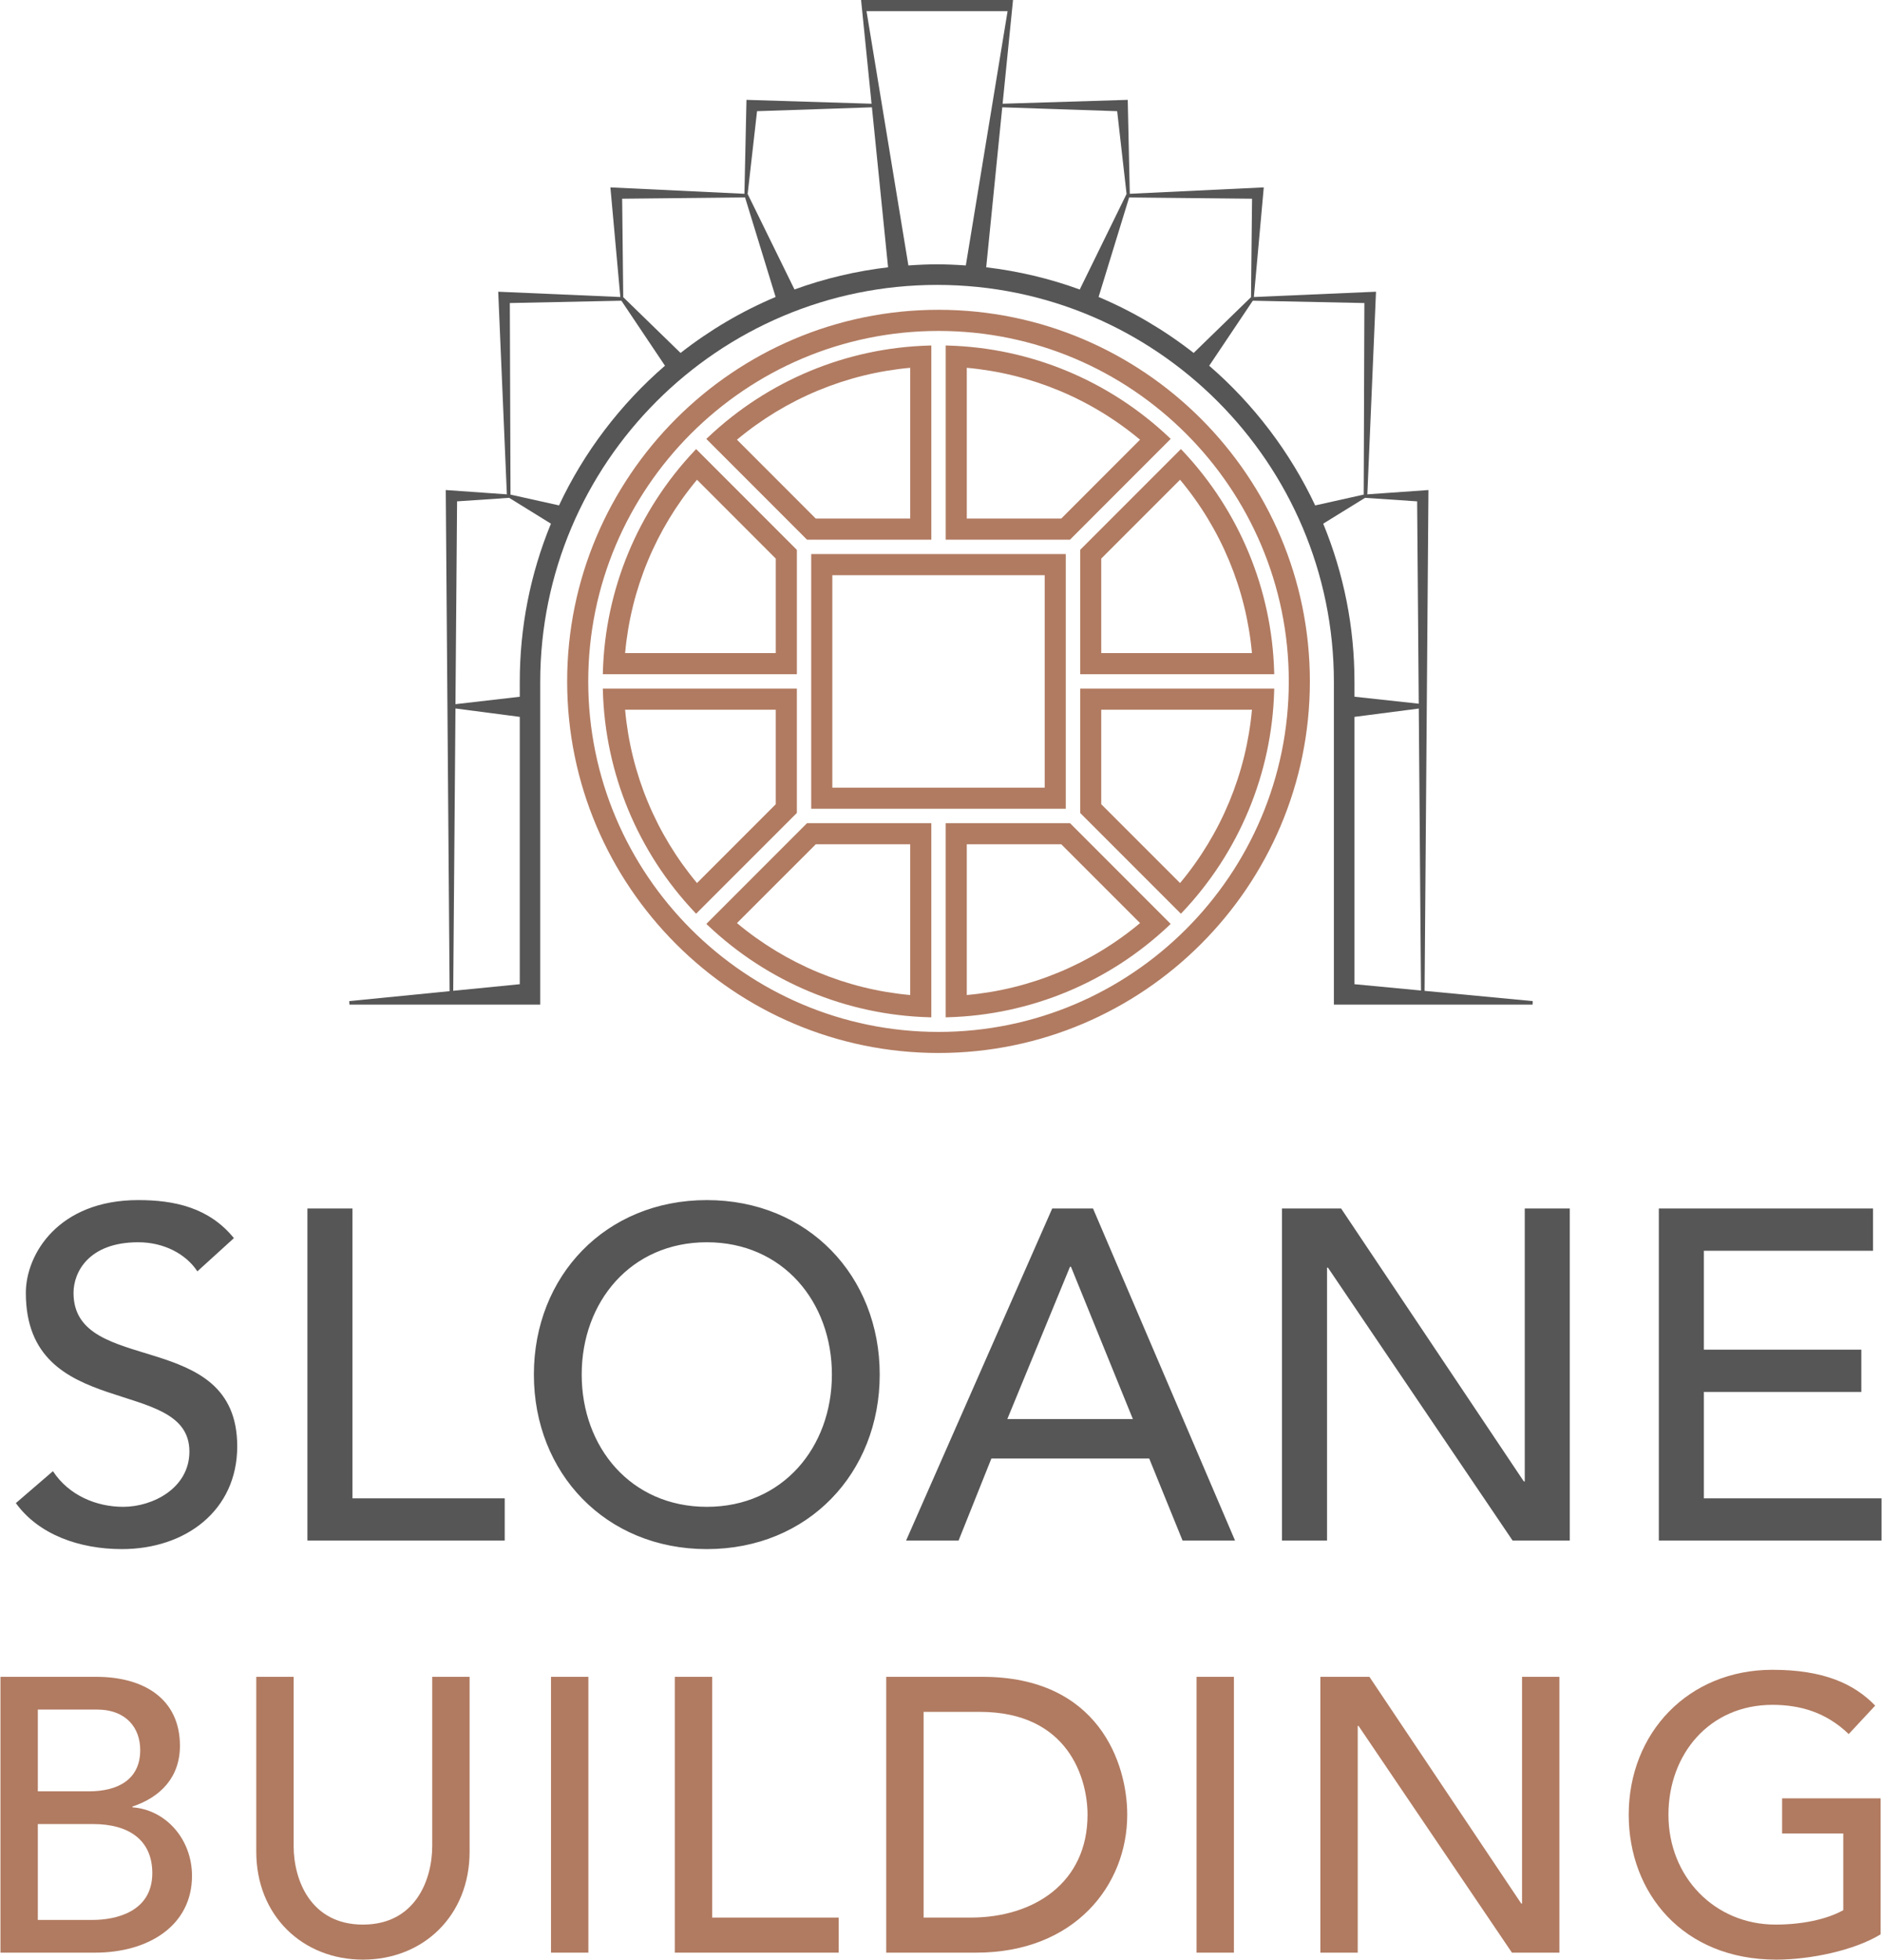
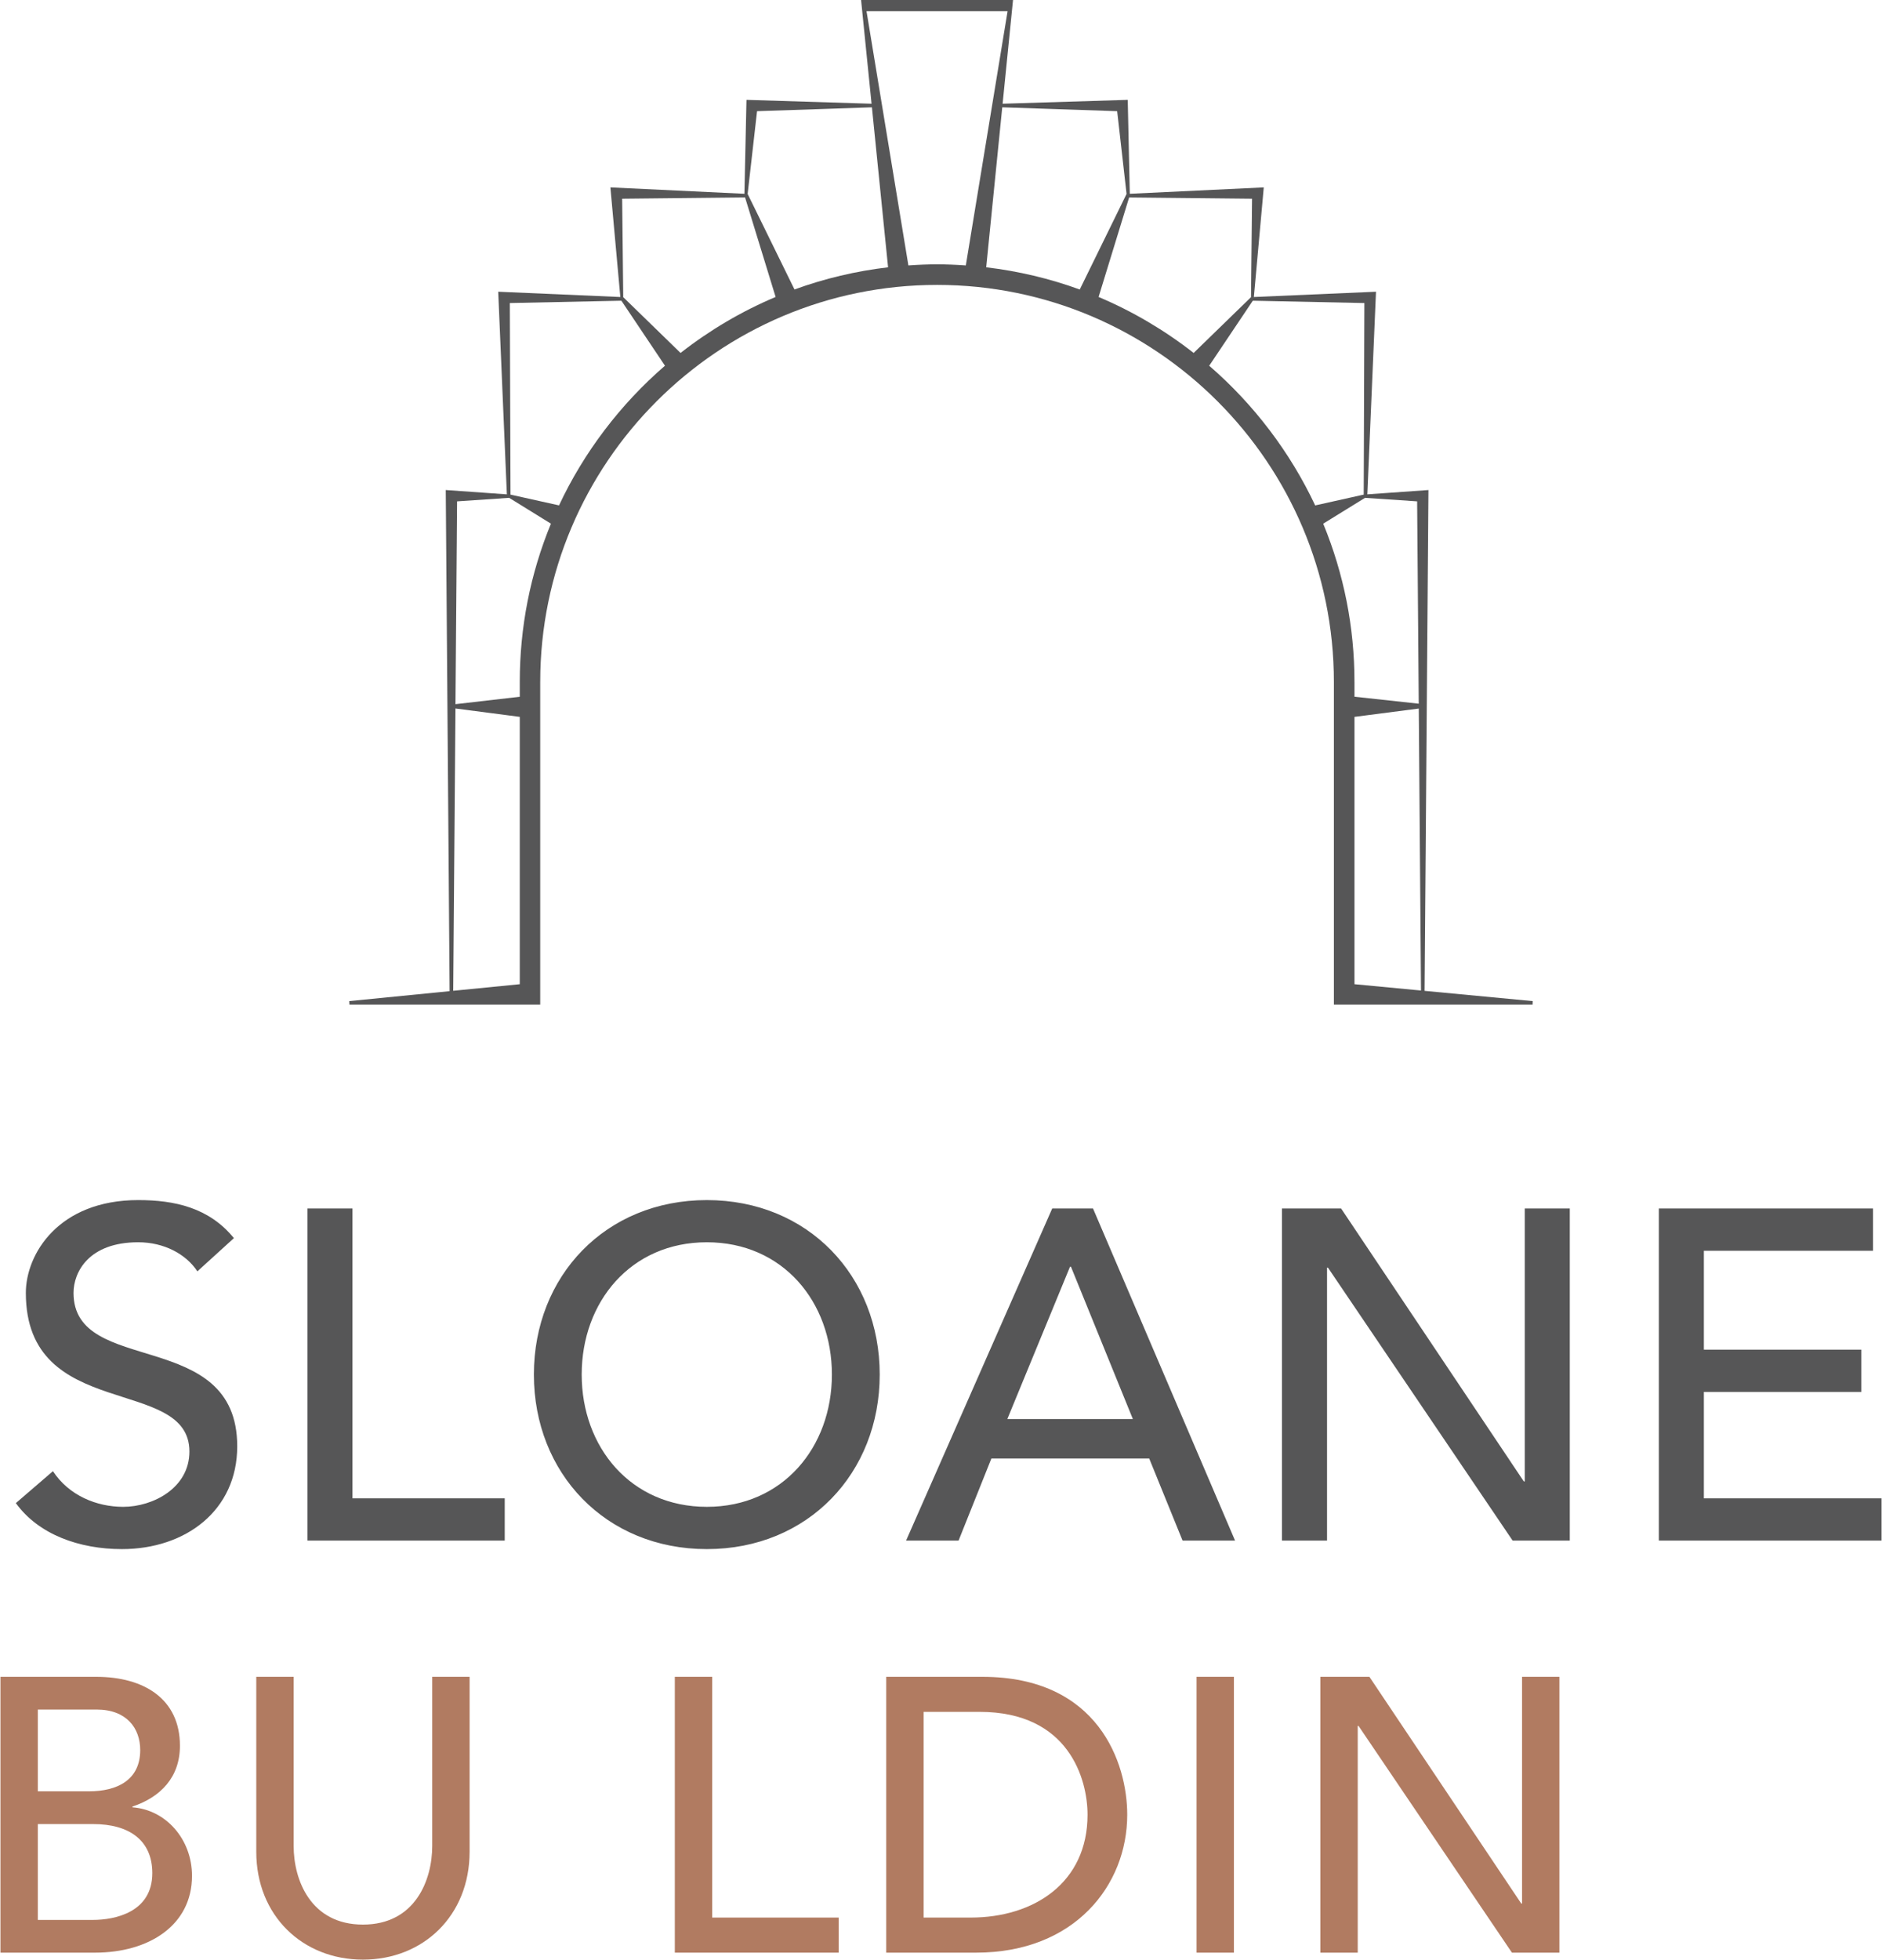
<svg xmlns="http://www.w3.org/2000/svg" xml:space="preserve" width="591px" height="615px" version="1.1" style="shape-rendering:geometricPrecision; text-rendering:geometricPrecision; image-rendering:optimizeQuality; fill-rule:evenodd; clip-rule:evenodd" viewBox="0 0 560.18 583.21">
  <defs>
    <style type="text/css">
   
    .fil0 {fill:#565657;fill-rule:nonzero}
    .fil1 {fill:#B17B61;fill-rule:nonzero}
   
  </style>
  </defs>
  <g id="Layer_x0020_1">
    <g id="_3191337942608">
      <polygon class="fil0" points="184.66,89.1 185.46,88.43 185.14,59.14 222.19,58.75 222.51,57.72 181.64,55.77 " />
      <polygon class="fil0" points="221.54,58.1 222.51,57.72 225.31,33.09 260.35,31.91 260.35,30.9 222.16,29.72 " />
      <polygon class="fil0" points="148.23,86.82 150.84,147.9 151.89,147.21 151.69,90.19 185.18,89.49 185.45,88.43 148.23,86.82 " />
      <path class="fil0" d="M256.29 0l8.04 79.55c-9.58,1.13 -18.95,3.35 -27.87,6.6l0 0 -13.95 -28.43 -0.97 0.38 9.3 30.28c-10.08,4.24 -19.6,9.85 -28.31,16.66l0 0 -17.08 -16.61 -0.8 0.67 13.24 19.74c-13.25,11.43 -24.16,25.78 -31.55,41.57l0 0 -14.45 -3.21 -19.28 -1.36 1.15 149.14 -29.89 2.96 0.06 1.04 56.81 0 0 -96.02c0,-65.16 53.02,-118.17 118.19,-118.17l0 0c65.16,0 118.16,53.01 118.16,118.17l0 0 0 96.02 59.17 0 0.04 -1.04 -32.2 -3.05 1.15 -149.05 -19.28 1.36 -14.45 3.22c-7.41,-15.78 -18.31,-30.14 -31.56,-41.57l0 0 13.25 -19.75 -0.79 -0.67 -17.09 16.61c-8.72,-6.81 -18.23,-12.41 -28.31,-16.66l0 0 9.3 -30.28 -0.97 -0.38 -13.94 28.44c-8.93,-3.26 -18.3,-5.48 -27.86,-6.61l0 0 7.99 -79.55 -45.25 0zm1.62 3.32l42.01 0 -12.44 75.68c-3.16,-0.22 -5.96,-0.33 -8.55,-0.33l0 0c-2.6,0 -5.4,0.11 -8.55,0.33l0 0 -12.47 -75.68zm145.31 204.03l0 -4.39c0,-16.27 -3.14,-32.11 -9.31,-47.11l0 0 12.46 -7.69 15.51 1.05 0.48 60.22 -19.14 -2.08zm-267.24 -58.14l15.51 -1.05 12.44 7.69c-6.16,14.98 -9.28,30.83 -9.28,47.11l0 0 0 4.4 -19.15 2.21 0.48 -60.36zm-0.48 61.64l19.15 2.5 0 79.56 -19.82 1.96 0.67 -84.02zm267.72 82.06l0 -79.56 19.15 -2.48 0.66 83.92 -19.81 -1.88z" />
      <polygon class="fil0" points="335.35,57.72 335.67,58.76 372.72,59.14 372.41,88.43 373.2,89.1 376.21,55.77 " />
      <polygon class="fil0" points="297.51,30.9 297.51,31.91 332.55,33.09 335.35,57.72 336.32,58.1 335.7,29.72 " />
      <polygon class="fil0" points="372.41,88.43 372.68,89.49 406.17,90.19 405.97,147.21 407.02,147.9 409.63,86.82 409.63,86.82 " />
-       <path class="fil1" d="M168.76 202.79c0,60.98 49.61,110.59 110.59,110.59l0 0c60.98,0 110.59,-49.61 110.59,-110.59l0 0c0,-60.97 -49.61,-110.59 -110.59,-110.59l0 0c-60.98,0 -110.59,49.62 -110.59,110.59zm6.28 0c0,-57.51 46.8,-104.3 104.31,-104.3l0 0c57.52,0 104.31,46.79 104.31,104.3l0 0c0,57.52 -46.79,104.32 -104.31,104.32l0 0c-57.51,0 -104.31,-46.8 -104.31,-104.32zm106.45 -42.18l37.02 0 29.98 -29.99 -0.46 -0.45c-17.92,-16.95 -41.32,-26.66 -65.89,-27.33l0 0 -0.65 -0.02 0 57.79zm6.28 -51.15c18.97,1.71 36.95,9.16 51.59,21.4l0 0 -23.46 23.47 -28.13 0 0 -44.87zm-11.21 -6.62c-24.57,0.67 -47.97,10.38 -65.88,27.34l0 0 -0.48 0.44 29.99 29.99 37.02 0 0 -57.79 -0.65 0.02zm-57.23 28.02c14.66,-12.24 32.63,-19.69 51.59,-21.4l0 0 0 44.87 -28.13 0 -23.46 -23.47zm102.21 32.78l0 37.01 57.79 0 -0.02 -0.64c-0.68,-24.58 -10.38,-47.97 -27.33,-65.9l0 0 -0.45 -0.46 -29.99 29.99zm6.27 2.6l23.47 -23.46c12.24,14.65 19.7,32.63 21.41,51.59l0 0 -44.88 0 0 -28.13zm-121.08 -32.13c-16.95,17.93 -26.65,41.32 -27.33,65.9l0 0 -0.02 0.64 57.79 0 0 -37 -30 -30 -0.44 0.46zm0.7 8.67l23.45 23.46 0 28.13 -44.86 0c1.7,-18.96 9.16,-36.93 21.41,-51.59zm34.01 97.91l75.81 0 0 -75.8 -75.81 0 0 75.8zm6.29 -69.51l63.24 0 0 63.24 -63.24 0 0 -63.24zm73.81 33.76l0 37 29.99 29.99 0.45 -0.46c16.95,-17.92 26.65,-41.31 27.33,-65.89l0 0 0.02 -0.64 -57.79 0zm6.27 34.4l0 -28.12 44.88 0c-1.71,18.96 -9.17,36.93 -21.41,51.58l0 0 -23.47 -23.46zm-148.43 -34.4l0.02 0.64c0.68,24.58 10.38,47.97 27.33,65.89l0 0 0.44 0.46 30 -29.99 0 -37 -57.79 0zm6.64 6.28l44.86 0 0 28.13 -23.45 23.45c-12.25,-14.65 -19.71,-32.62 -21.41,-51.58zm95.47 33.76l0 57.79 0.65 -0.02c24.58,-0.68 47.98,-10.39 65.89,-27.34l0 0 0.46 -0.44 -29.98 -29.99 -37.02 0zm6.28 6.28l28.13 0 23.47 23.46c-14.65,12.24 -32.63,19.71 -51.6,21.41l0 0 0 -44.87zm-47.57 -6.28l-29.99 29.99 0.47 0.44c17.91,16.95 41.31,26.66 65.88,27.34l0 0 0.65 0.02 0 -57.79 -37.01 0zm-20.87 29.74l23.48 -23.46 28.11 0 0 44.87c-18.96,-1.7 -36.93,-9.17 -51.59,-21.41l0 0z" />
    </g>
    <g id="_3191337938576">
      <path class="fil0" d="M4.59 447.34c6.73,9.34 18.87,13.69 31.58,13.69 18.95,0 34.34,-11.47 34.34,-30.59 0,-35.61 -48.75,-20.65 -48.75,-45.66 0,-6.13 4.47,-15.07 19.27,-15.07 7.68,0 14.25,3.52 17.61,8.66l10.88 -9.89c-7.4,-9.1 -17.72,-11.32 -28.49,-11.32 -23.74,0 -33.47,16.07 -33.47,27.62 0,38.54 48.71,24.46 48.71,47.21 0,10.88 -10.88,16.46 -19.71,16.46 -7.95,0 -16.18,-3.37 -20.93,-10.61l-11.04 9.5zm86.82 11.16l58.76 0 0 -12.58 -45.34 0 0 -86.26 -13.42 0 0 98.84zm118.95 2.53c30.15,0 51.48,-22.63 51.48,-51.95 0,-29.32 -21.33,-51.92 -51.48,-51.92 -30.15,0 -51.51,22.6 -51.51,51.92 0,29.32 21.36,51.95 51.51,51.95zm0 -12.58c-22.63,0 -37.27,-17.73 -37.27,-39.37 0,-21.65 14.64,-39.37 37.27,-39.37 22.6,0 37.24,17.72 37.24,39.37 0,21.64 -14.64,39.37 -37.24,39.37zm59.33 10.05l15.63 0 9.77 -24.42 47.01 0 9.93 24.42 15.63 0 -42.3 -98.84 -12.15 0 -43.52 98.84zm30.15 -36.17l18.67 -45.34 0.28 0 18.44 45.34 -37.39 0zm81.79 36.17l13.42 0 0 -81.24 0.27 0 55 81.24 17.02 0 0 -98.84 -13.41 0 0 81.23 -0.28 0 -54.41 -81.23 -17.61 0 0 98.84zm112.23 0l66.32 0 0 -12.58 -52.91 0 0 -31.66 46.89 0 0 -12.58 -46.89 0 0 -29.44 50.37 0 0 -12.58 -63.78 0 0 98.84z" />
      <path class="fil1" d="M11.13 571.39l16.35 0c6.72,0 17.74,-2.32 17.74,-13.92 0,-9.74 -6.84,-14.61 -17.63,-14.61l-16.46 0 0 28.53zm0 -38.27l15.19 0c8.46,0 15.3,-3.36 15.3,-12.28 0,-6.5 -4.05,-12.06 -12.98,-12.06l-17.51 0 0 24.34zm-11.13 -34.08l28.52 0c14.27,0 24.93,6.61 24.93,20.52 0,9.39 -5.79,15.3 -14.14,18.09l0 0.23c9.85,0.69 17.73,9.39 17.73,20.4 0,14.73 -12.86,22.85 -28.87,22.85l-28.17 0 0 -82.09z" />
      <path class="fil1" d="M87.31 499.04l0 50.32c0,10.2 5.1,23.42 20.64,23.42 15.53,0 20.63,-13.22 20.63,-23.42l0 -50.32 11.13 0 0 52.06c0,19.01 -13.79,32.11 -31.76,32.11 -17.98,0 -31.77,-13.1 -31.77,-32.11l0 -52.06 11.13 0z" />
-       <polygon class="fil1" points="163.95,499.04 175.08,499.04 175.08,581.13 163.95,581.13 " />
      <polygon class="fil1" points="200.82,499.04 211.95,499.04 211.95,570.69 249.63,570.69 249.63,581.13 200.82,581.13 " />
      <path class="fil1" d="M274.91 570.69l14.03 0c18.78,0 34.79,-10.32 34.79,-30.61 0,-10.43 -5.46,-30.61 -32.12,-30.61l-16.7 0 0 61.22zm-11.13 -71.65l28.64 0c34.67,0 43.13,25.85 43.13,41.04 0,20.99 -15.65,41.05 -44.98,41.05l-26.79 0 0 -82.09z" />
      <polygon class="fil1" points="356.19,499.04 367.32,499.04 367.32,581.13 356.19,581.13 " />
      <polygon class="fil1" points="393.06,499.04 407.67,499.04 452.89,566.52 453.12,566.52 453.12,499.04 464.25,499.04 464.25,581.13 450.11,581.13 404.43,513.65 404.19,513.65 404.19,581.13 393.06,581.13 " />
-       <path class="fil1" d="M559.91 535.21l0 40.47c-8,4.87 -21.1,7.53 -31.07,7.53 -27.83,0 -43.95,-19.82 -43.95,-43.13 0,-24.35 17.75,-43.13 42.79,-43.13 15.07,0 24.23,4.06 30.61,10.66l-7.89 8.47c-6.72,-6.49 -14.49,-8.7 -22.72,-8.7 -18.79,0 -30.96,14.73 -30.96,32.7 0,18.55 13.8,32.7 31.89,32.7 7.76,0 15.19,-1.51 20.17,-4.29l0 -22.84 -18.21 0 0 -10.44 29.34 0z" />
    </g>
  </g>
</svg>